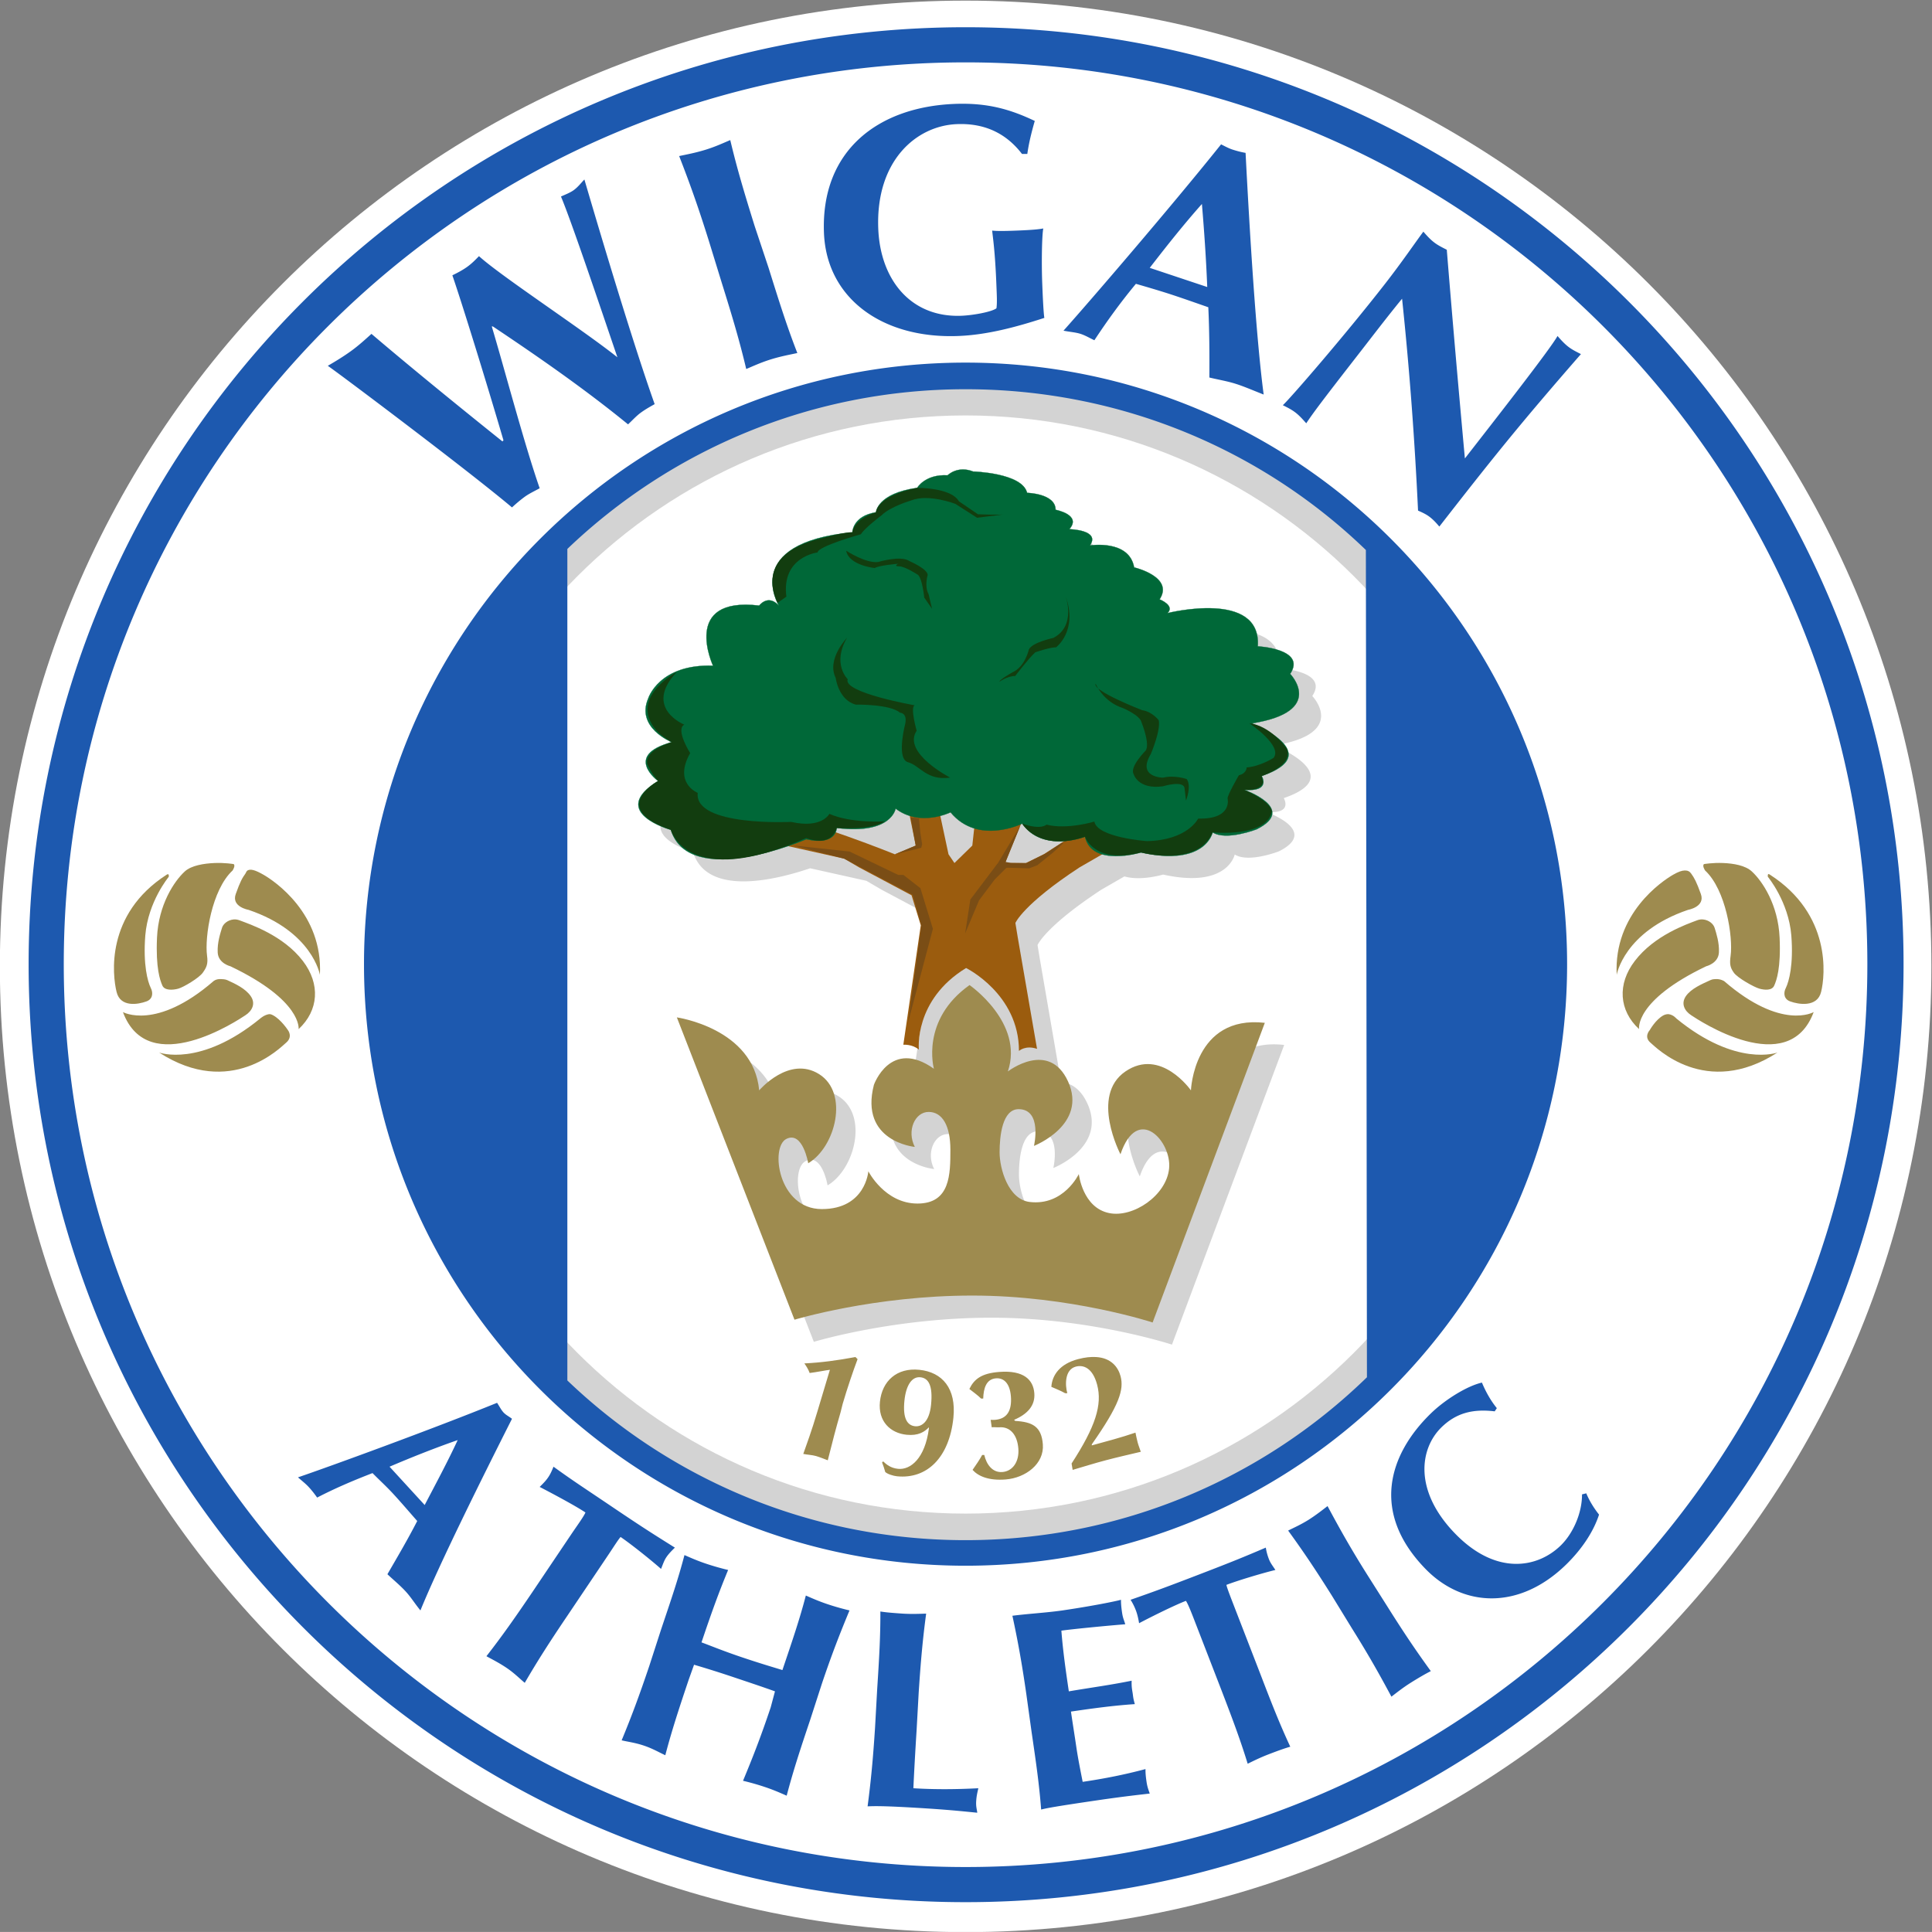
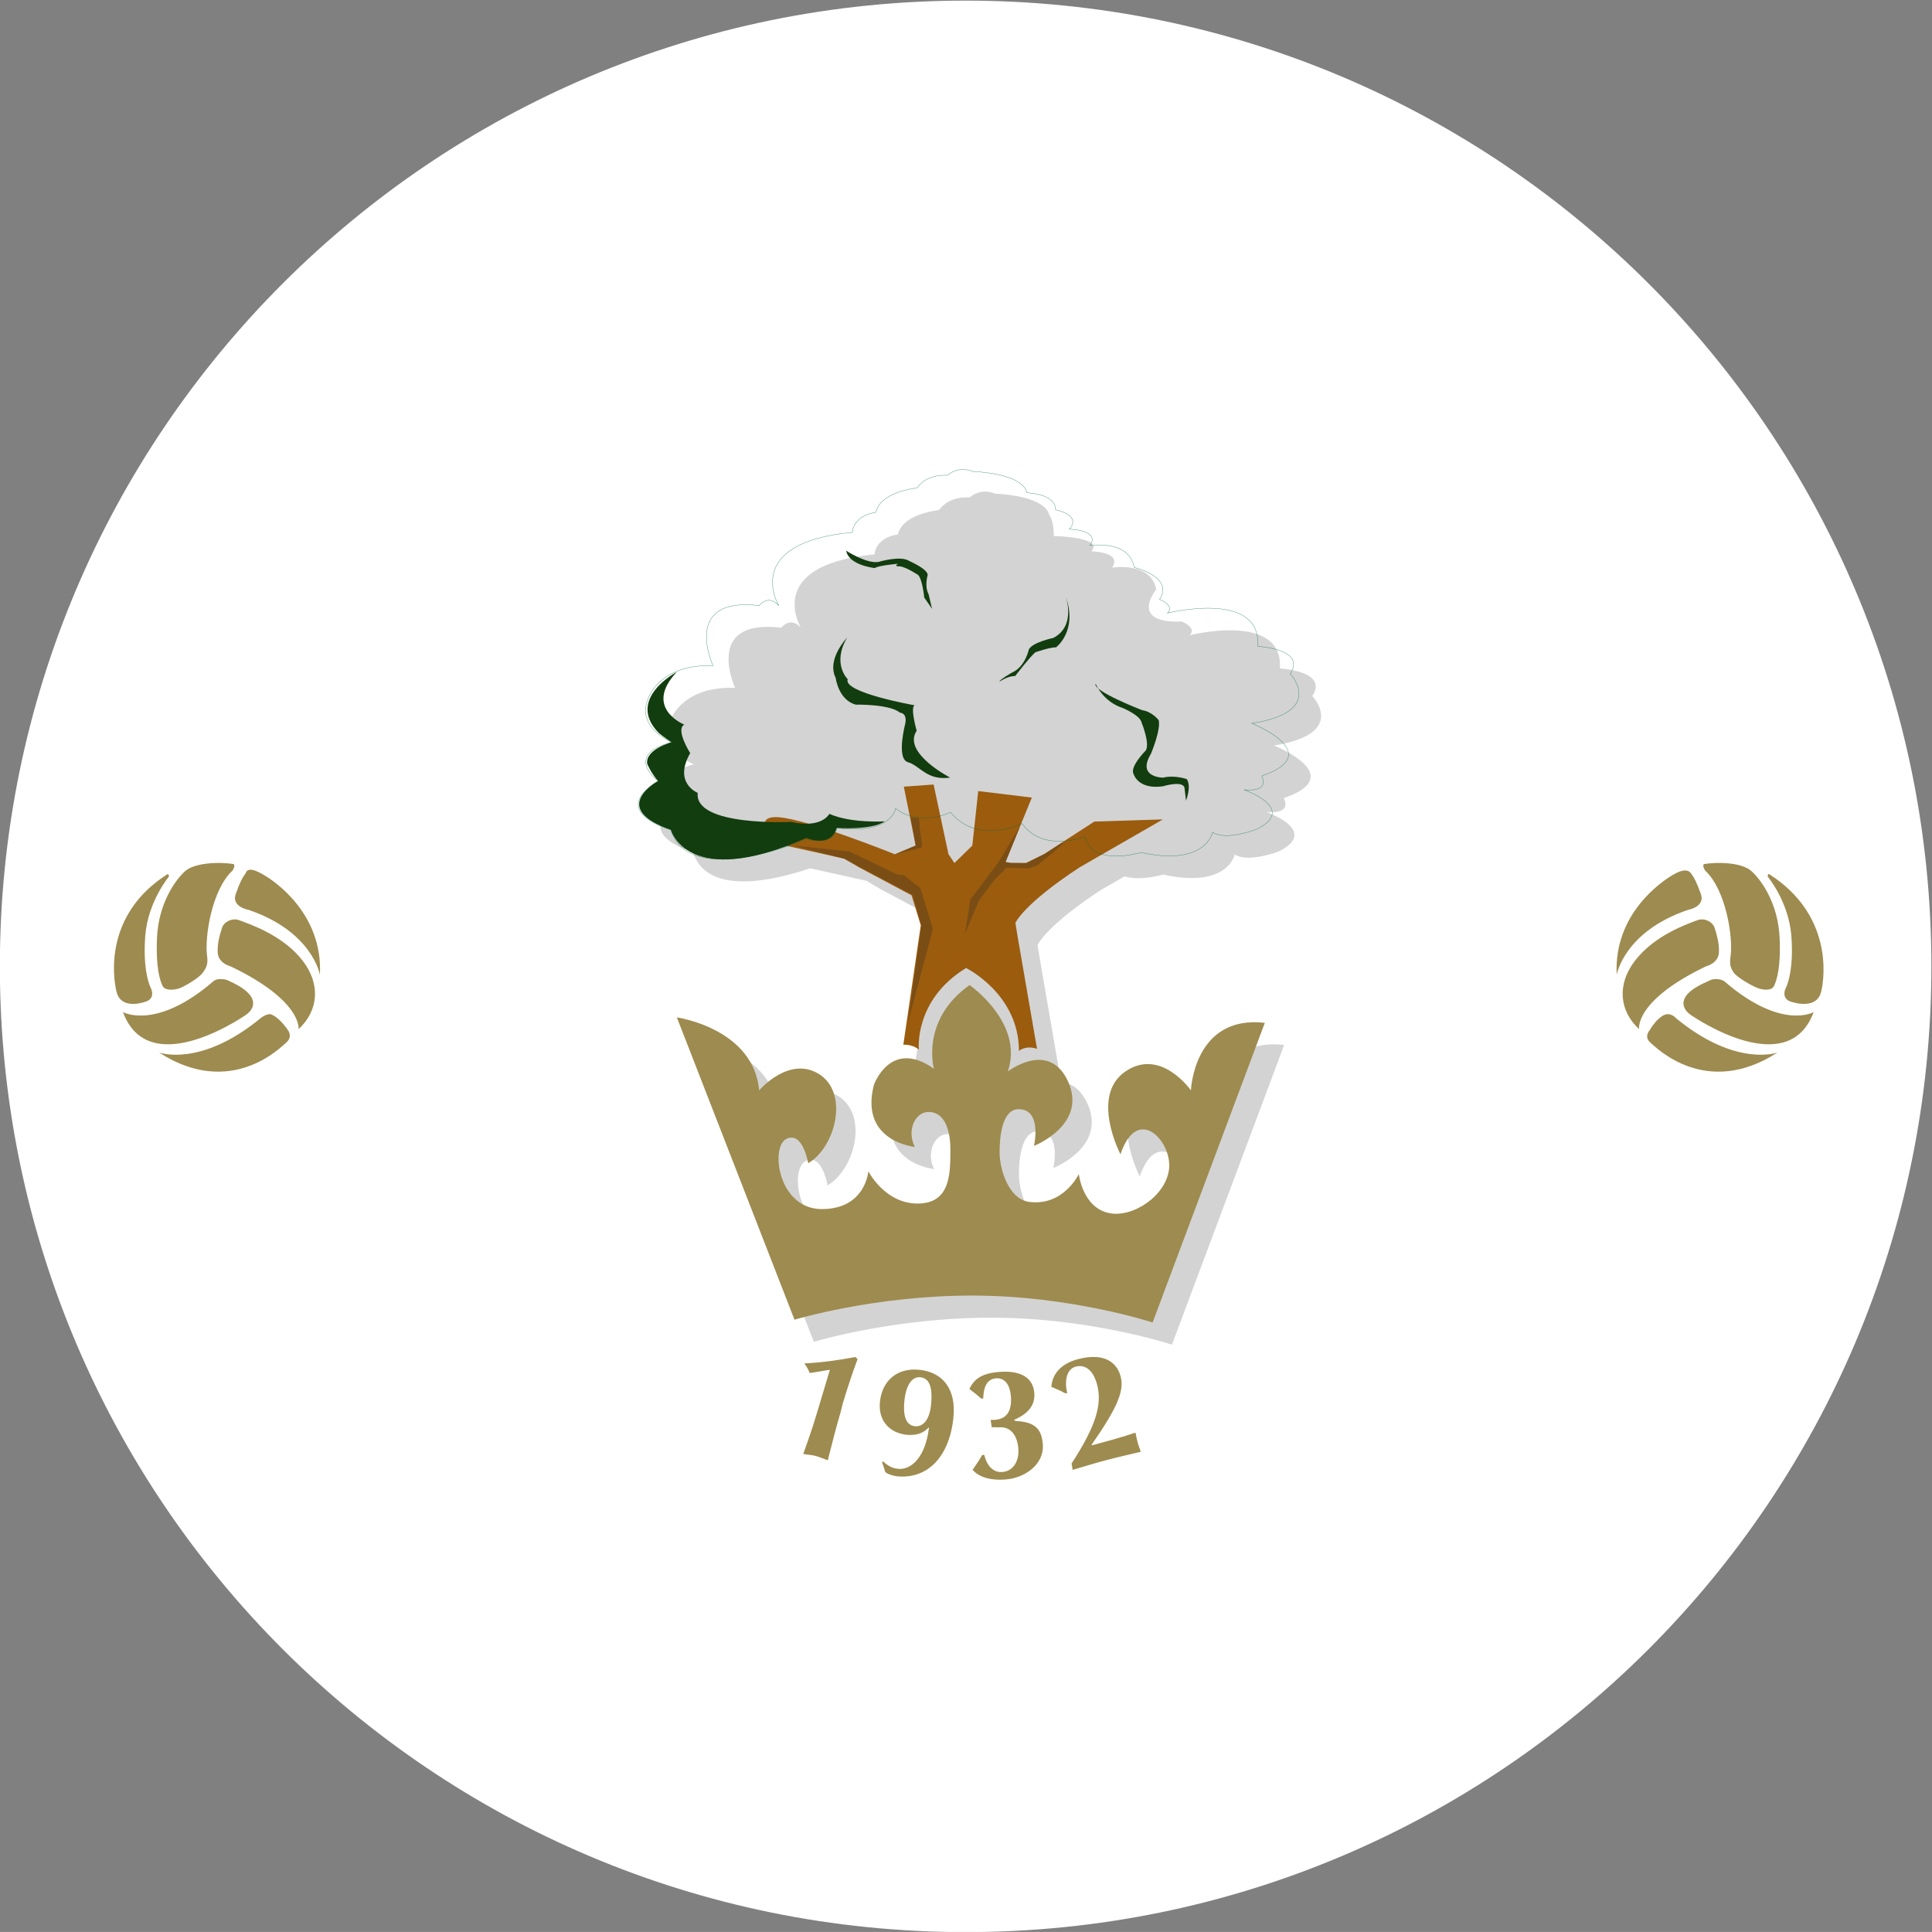
<svg xmlns="http://www.w3.org/2000/svg" width="933.347" height="933.333" viewBox="0 0 933.347 933.333">
  <rect x="0" y="0" width="933.347" height="933.333" fill="#808080" stroke="none" />
  <clipPath id="a">
    <path d="M0 1080h1080V0H0z" />
  </clipPath>
  <g clip-path="url(#a)" transform="matrix(1.333 0 0 -1.333 -253.327 1186.666)">
    <path fill="#fff" d="M890.005 540c0-193.304-156.7-350-350.009-350-193.3 0-350.001 156.696-350.001 350 0 193.294 156.701 350 350.001 350 193.309 0 350.009-156.706 350.009-350" />
-     <path fill="#d3d3d3" d="M539.994 755.872c-118.853 0-215.208-96.352-215.208-215.209 0-118.858 96.355-215.211 215.208-215.211 118.858 0 215.211 96.353 215.211 215.211 0 118.857-96.353 215.209-215.211 215.209m0-414.201c-109.903 0-198.993 89.092-198.993 198.992 0 109.903 89.09 198.997 198.993 198.997 109.918 0 199.002-89.094 199.002-198.997 0-109.9-89.084-198.992-199.002-198.992" />
-     <path fill="#1d59af" d="M509.103 306.192c.029-9.056-.412-16.691-1.158-28.168l-.771-13.892c-.738-11.48-1.515-19.572-2.701-28.553 2.253.059 4.906.3 21.608-.772 9.427-.612 14.467-1.192 18.135-1.543-.115 1.245-.523 2.1-.385 4.244.144 2.15.475 3.198.771 4.63-7.943-.42-15.854-.483-23.538 0 .24 5.336.676 13.254 1.158 20.837l.772 13.891c.75 11.486 1.493 19.583 2.701 28.554-2.268-.064-5.114-.207-8.489 0-3.387.232-5.869.416-8.103.772m87.204 4.244c-2.687-.722-11.265-2.391-21.222-3.858-6.002-.855-12.114-1.164-18.135-1.93 1.92-8.868 3.371-16.785 5.016-28.168l1.929-13.891c1.665-11.382 2.783-19.126 3.473-28.168 2.21.529 4.665 1.047 21.222 3.473 9.36 1.349 14.465 1.891 18.136 2.316-.381 1.195-.835 2.1-1.158 4.244-.314 2.13-.386 3.173-.386 4.631-7.69-2.061-15.139-3.509-22.766-4.631-.786 4.041-1.692 8.455-2.315 12.733-.637 4.362-1.311 8.461-1.929 12.734 7.719 1.131 15.331 2.187 23.152 2.701-.617 2.09-.608 2.761-.772 3.858-.203 1.334-.454 2.225-.386 4.631-7.657-1.557-13.961-2.372-22.766-3.858-1.095 7.415-2.117 14.503-2.7 21.993 3.049.455 15.364 1.703 23.151 2.315-.415 1.487-.849 2.11-1.157 4.245-.276 1.823-.405 3.375-.387 4.63m-158.203 16.206c-2.303-8.778-4.827-16.116-8.488-27.01l-4.245-13.12c-3.667-10.902-6.568-18.645-10.032-27.009 2.207-.539 4.887-.838 8.103-1.93 3.213-1.082 5.644-2.543 7.717-3.473 2.296 8.754 4.817 16.493 8.489 27.397l1.929 5.402a393 393 0 0 0 14.663-4.631c4.974-1.675 9.735-3.242 14.663-5.015l-1.544-5.789c-3.659-10.913-6.556-18.251-10.032-26.625a91 91 0 0 0 8.103-2.314c3.217-1.082 5.632-2.179 7.717-3.087 2.291 8.744 4.817 16.487 8.489 27.396l4.244 13.119c3.675 10.903 6.567 18.26 10.033 26.625-2.212.538-4.89 1.233-8.103 2.315-3.215 1.082-5.633 2.173-7.717 3.087-2.261-8.666-4.849-16.216-8.49-27.011-3.726 1.147-7.758 2.309-14.662 4.63-6.908 2.322-11.387 4.207-14.663 5.403 3.637 10.809 6.214 17.954 9.647 26.238a95 95 0 0 0-8.103 2.315c-3.208 1.082-5.64 2.178-7.718 3.087m210.681 2.701c-8.034-3.428-12.036-5.077-23.924-9.646-11.877-4.569-16.256-6.183-25.08-9.261.829-1.319 1.369-2.426 1.928-3.858.546-1.438.902-3.074 1.159-4.631 5.5 2.895 13.248 6.676 16.977 8.103.811-1.225 2.073-4.466 3.473-8.103l9.261-23.923c4.129-10.735 6.983-18.351 9.646-27.011 2.036 1.008 4.557 2.258 7.717 3.473 3.175 1.216 5.547 2.079 7.718 2.701-3.817 8.211-6.69 15.498-10.805 26.238l-9.261 23.924c-1.398 3.641-2.768 7.051-3.086 8.489 3.825 1.467 12.332 4.073 17.749 5.402-.834 1.324-1.755 2.411-2.315 3.859-.56 1.438-.892 2.718-1.157 4.244m22.38 15.049c-1.799-1.379-4.09-3.203-6.946-5.016-2.88-1.788-5.314-2.836-7.331-3.859 5.326-7.336 9.707-13.805 15.82-23.537l7.332-11.962c6.104-9.742 9.993-16.717 14.276-24.695 1.808 1.378 4.075 3.203 6.946 5.016 2.88 1.808 5.32 3.222 7.331 4.245-5.326 7.34-9.694 13.795-15.82 23.537l-7.331 11.576c-6.113 9.723-9.993 16.717-14.277 24.695m-280.521 14.277c-.601-1.448-1.071-2.594-1.93-3.859-.863-1.279-1.967-2.371-3.087-3.472 5.519-2.856 13.268-7.033 16.592-9.261-.554-1.368-2.825-4.491-5.016-7.717l-14.277-21.223c-6.445-9.525-11.022-16.003-16.592-23.151 1.988-1.103 4.524-2.353 7.332-4.245 2.815-1.897 4.815-3.975 6.559-5.402 4.552 7.831 8.997 14.785 15.435 24.309l14.276 21.223c2.191 3.235 4.054 6.249 5.017 7.331 3.411-2.312 10.458-7.87 14.663-11.575.605 1.447 1.063 2.964 1.929 4.244.865 1.284 1.968 2.366 3.087 3.472-7.408 4.634-11.431 7.154-21.994 14.277-10.546 7.135-14.425 9.57-21.994 15.049m-34.728 9.646c-3.638-7.854-7.868-15.697-11.961-23.537l-12.734 13.891c8.117 3.467 16.445 6.771 24.695 9.646m14.277 13.506c-23.179-9.407-60.36-22.989-72.156-27.011 1.476-1.313 2.747-2.267 3.858-3.472 1.122-1.206 2.123-2.5 3.087-3.859 6.518 3.389 13.056 6.162 20.065 8.875 2.514-2.555 4.873-4.688 7.331-7.332 3.006-3.245 5.949-6.718 8.875-10.032-3.391-6.611-7.142-12.97-10.804-19.293 2.102-1.977 4.608-4.055 6.56-6.174 1.947-2.1 3.311-4.387 5.402-6.945 6.986 17.108 21.931 47.13 33.184 69.455-1.052.834-2.175 1.327-3.087 2.314-.897.989-1.553 2.352-2.315 3.474m356.922 7.331c-5.395-1.226-13.379-6.181-18.522-11.19-15.458-15.048-21.715-36.012-1.929-56.335 13.526-13.898 33.86-15.072 50.933 1.543 6.027 5.883 10.066 12.281 11.962 18.135-1.778 2.263-3.439 4.852-4.63 7.717l-1.544-.386c.065-6.392-3.009-13.931-7.717-18.521-8.458-8.235-23.449-10.907-38.2 4.245-15.196 15.596-12.876 30.913-5.016 38.586 5.231 5.088 11.167 6.761 19.293 5.788l.771 1.157c-2.213 2.717-4.009 5.921-5.401 9.261M539.972 749.16c56.302 0 107.542-22.018 145.083-58.265l.387-299.814c-37.578-36.558-88.899-59.036-145.47-59.036-55.957 0-106.855 22.022-144.312 57.878v301.358c37.457 35.836 88.355 57.879 144.312 57.879m0 9.647c-120.41 0-218.012-97.603-218.012-218.012 0-120.392 97.602-218.011 218.012-218.011 120.39 0 218.012 97.619 218.012 218.011-.001 120.409-97.622 218.012-218.012 218.012m165.92 47.461c-3.364-4.508-7.409-10.575-13.891-18.908-14.695-18.858-34.476-41.67-37.043-43.988 1.631-.817 3.217-1.596 4.63-2.701 1.405-1.092 2.577-2.409 3.86-3.858 2.397 3.645 6.233 8.735 17.749 23.537 5.416 6.933 11.385 14.816 16.978 21.609 2.762-26.234 4.612-51.799 5.787-76.787 1.35-.596 2.941-1.294 4.245-2.315 1.325-1.02 2.381-2.185 3.473-3.473 19.163 24.6 28.871 36.771 51.319 62.51-1.62.822-3.232 1.606-4.629 2.701-1.418 1.102-2.659 2.483-3.86 3.858-2.578-4.675-22.123-29.676-33.569-44.374-2.332 25.438-4.515 50.414-6.56 75.629-1.62.825-3.227 1.606-4.631 2.701-1.418 1.088-2.668 2.486-3.858 3.859M625.633 816.3c.835-9.874 1.533-20.006 1.929-30.097l-20.836 6.946c6.171 7.986 12.269 15.673 18.907 23.151m-223.8 8.875c-1.326-1.404-2.411-2.814-3.858-3.858-1.242-.908-3.081-1.623-4.63-2.316 3.695-8.753 13.81-38.759 20.45-58.265-12.553 10.013-42.303 29.473-50.162 36.657-1.418-1.462-2.602-2.672-4.244-3.859-1.631-1.182-3.55-2.187-5.402-3.087 3.707-10.787 12.647-39.741 18.521-59.808l-.386-.386c-13.277 10.638-31.764 25.606-47.461 38.972-2.388-2.173-4.73-4.287-7.331-6.174-2.596-1.884-5.488-3.67-8.489-5.402 4.405-3.035 50.573-37.703 66.754-51.319 1.5 1.38 3 2.664 4.63 3.858 1.635 1.182 3.622 2.093 5.402 3.087-5.661 16.307-12.529 42.472-17.363 58.651h.385c17.055-11.391 33.602-22.92 49.005-35.499 1.505 1.382 2.983 3.053 4.63 4.244 1.631 1.189 3.239 2.093 5.016 3.087-9.052 25.43-22.765 72.226-25.467 81.417m230.746 12.733c-17.875-22.34-47.609-56.907-57.108-67.526 2.205-.46 4.364-.576 6.174-1.157 1.805-.584 3.274-1.507 5.016-2.315 4.612 7.017 9.558 13.831 15.048 20.45 4.005-1.158 7.606-2.21 11.577-3.472 4.863-1.566 9.838-3.344 14.662-5.016.405-8.496.434-17.121.386-25.467 3.237-.789 6.482-1.299 9.647-2.316 3.174-1.01 6.485-2.48 10.032-3.858-2.784 20.943-5.083 59.064-6.559 87.59-1.559.256-3.155.688-4.631 1.158s-2.84 1.233-4.244 1.929m-177.882 1.544c-2.428-1.002-5.129-2.306-8.875-3.473-3.749-1.165-7.082-1.765-9.647-2.315 3.763-9.637 6.889-18.335 10.804-30.869l4.631-15.049c3.92-12.524 6.489-21.195 8.874-31.254 2.434 1.005 5.131 2.298 8.875 3.472 3.756 1.17 7.076 1.751 9.647 2.315-3.756 9.628-6.503 18.341-10.419 30.87l-5.016 15.048c-3.915 12.526-6.485 21.198-8.874 31.255m81.416 13.119c-27.905-1.073-48.602-16.949-47.461-46.689.912-23.898 21.319-38.476 48.619-37.429 10.459.391 21.036 3.239 31.255 6.56-.304 1.751-.589 7.822-.773 12.733-.284 7.498-.105 17.197.387 19.679-1.53-.296-3.945-.552-9.646-.772-4.874-.19-7.328-.18-8.875 0 .197-2.218 1.07-7.419 1.543-20.064.14-3.399.29-6.22 0-8.103-1.848-1.363-8.693-2.547-12.734-2.701-18.282-.697-29.385 13.021-30.097 31.64-.94 24.594 13.825 37.26 28.554 37.815 10.806.422 18.293-3.977 23.537-10.804h1.93c.56 4.006 1.548 7.933 2.701 11.961-8.718 4.125-16.946 6.628-28.94 6.174m3.859 15.049c180.543 0 326.824-146.269 326.824-326.825 0-180.554-146.281-327.21-326.824-327.21-180.56 0-326.825 146.656-326.825 327.21 0 180.556 146.265 326.825 326.825 326.825m0 12.733c-187.648 0-339.558-151.922-339.558-339.558 0-187.638 151.91-339.944 339.558-339.944 187.627 0 339.943 152.306 339.943 339.944 0 187.636-152.316 339.558-339.943 339.558" />
    <path fill="#9e8b4f" d="M794.868 522.66c-.546.083-1.325-.082-1.93-.386-2.86-1.524-5.015-5.402-5.015-5.402s-2.322-2.431.385-4.63c1.764-1.457 19.913-20.276 45.917-3.473 0 0-14.87-5.507-36.656 12.348 0 0-1.063 1.294-2.701 1.543m16.978 12.733c-.61-.025-1.177-.05-1.929-.385-2.975-1.359-6.988-3.058-8.875-5.788-1.882-2.722-.507-5.378 1.929-6.946 2.475-1.64 35.219-23.558 44.374 1.157 0 0-11.623-6.814-32.413 11.191 0 0-1.258.847-3.086.771m-4.63 21.609c-.731.065-1.438-.039-2.316-.386-3.508-1.341-15.265-5.342-22.38-14.663-6.417-8.358-5.758-17.94 1.543-24.695 0 0-1.785 10.298 24.31 22.766 0 0 4.437 1.043 4.631 5.016.182 3.524-.961 6.974-1.544 8.875-.415 1.425-2.053 2.891-4.244 3.087m23.537 16.206c-.105-.314 0-.772 0-.772s7.486-8.968 8.489-21.222c.835-10.679-.872-16.707-1.93-18.908-1.126-2.126-.63-4.268 1.544-5.016 2.925-1.08 9.812-2.277 11.19 3.474 1.472 5.943 3.779 28.074-18.522 42.444-.523.358-.666.313-.771 0m-30.097 1.543c-1.051-.02-2.246-.402-4.245-1.543-3.967-2.282-21.602-14.089-20.45-36.271 0 0 2.613 15.633 25.852 23.537 0 0 6.36 1.087 4.63 5.789-1.595 4.431-2.346 5.76-3.472 7.331-.543.803-1.265 1.177-2.315 1.157m13.891 2.701c-3.776.164-6.946-.386-6.946-.386-.76-.593.386-2.315.386-2.315 7.583-7.041 10.165-24.133 9.261-30.869-.405-2.998-.206-4.258 1.157-6.173 1.339-1.906 7.359-5.263 9.261-5.788 1.902-.535 4.612-.767 5.402 1.157.821 1.875 2.434 6.265 1.93 17.364-.539 11.909-6.229 20.414-10.033 23.924-2.384 2.224-6.643 2.923-10.418 3.086" />
    <path fill="#d3d3d3" d="m527.926 499.71-6.137 1.462s7.659 3.093 11.588-.642c0 0-.663 6.523 3.416 14.233v-3.961c-3.329-8.598-1.286-15.941-1.286-15.941-15.718 11.199-21.739-5.813-21.739-5.813-5.304-20.61 14.83-22.506 14.83-22.506-2.986 5.842 0 12.674 5.011 12.674 4.906 0 7.892-4.898 7.892-13.649 0-8.872 0-19.553-11.937-19.553-11.859 0-17.795 9.677-17.795 9.677s-.992-11.684-16.869-11.684-18.789 22.535-12.835 25.444c5.933 2.933 7.902-8.829 7.902-8.829 9.933 5.881 14.842 25.43 3.978 32.29-10.916 6.866-21.751-5.881-21.751-5.881-2.051 22.526-29.835 26.468-29.835 26.468L484.99 403.92s28.778 8.747 64.39 8.747c35.711 0 65.4-9.755 65.4-9.755l40.67 108.609c-25.757 2.918-26.775-24.49-26.775-24.49s-10.903 15.646-23.746 6.87c-12.905-8.834-1.805-30.018-1.805-30.018 6.215 18.314 18.666 4.628 17.629-5.171-.955-9.785-13.04-17.923-21.696-16.148-9.683 1.916-12.625 8.679-12.625 8.679s-3.889-6.141-16.22-4.655c-7.786.935-10.884 12.124-10.884 17.956 0 5.882.965 15.747 6.972 15.68 8.587-.125 5.484-13.306 5.484-13.306s19.53 7.608 12.342 23.365c-6.929 15.134-21.802 3.618-21.802 3.618a20.5 20.5 0 0 1 1.023 4.864h3.69v2.962c1.544.713 3.851 1.245 6.861.346l-7.005 40.625-.83 5.012s2.717 6.69 23.211 20.131l8.269 4.752c6.021-1.749 14.025.678 14.025.678 23.465-5.206 25.964 7.278 25.964 7.278 4.975-3.18 15.998 1.131 15.998 1.131 14.952 7.493-4.617 14.295-4.617 14.295 9.953-.902 6.383 5.003 6.383 5.003 23.853 8.175-3.546 19.061-3.546 19.061 27.037 4.323 13.885 17.938 13.885 17.938 6.035 9.077-11.752 9.984-11.752 9.984 1.413 20.656-32.71 12.035-32.71 12.035 2.832 2.728-2.856 4.988-2.856 4.988-19.413-.75-9.244 11.581-9.244 11.581-1.786 10.214-16.007 7.944-16.007 7.944 3.912 5.683-7.479 5.905-7.479 5.905 4.627 5.218-13.639 5.534-13.639 5.534 0 5.902-1.649 7.635-1.649 7.635-1.78 7.268-19.559 7.714-19.559 7.714-5.692 2.27-9.252-1.354-9.252-1.354-8.192.45-11.029-4.548-11.029-4.548-14.583-2.039-14.937-8.849-14.937-8.849-8.53-1.37-8.53-7.261-8.53-7.261-40.554-3.862-26.674-26.561-26.674-26.561-3.925 4.306-7.114 0-7.114 0-28.455 3.401-16.727-21.795-16.727-21.795-19.553.681-23.47-11.802-23.47-11.802-4.629-10.672 8.539-15.895 8.539-15.895-17.781-4.769-4.984-14.075-4.984-14.075-18.497-11.344 4.632-17.701 4.632-17.701 5.077-16.387 30.271-10.052 42.447-5.908l20.396-4.543 5.389-3.164 18.994-10.105-.246-9.757-6.373-42.692c-.237.048 4.851-1.414 6.125-5.577" />
    <path fill="#9b5c0e" d="m565.88 510.097-7.025 40.615-.82 5.015s2.731 6.692 23.23 20.131l30.225 17.397-24.832-.784-18.341-11.856-6.465-3.165h-7.561l9.712 23.714-19.431 2.36-2.149-19.752-6.477-6.322-2.151 3.165-5.404 25.29-10.792-.785 4.315-21.348-7.548-3.157-5.394 2.371 5.394-2.371s-31.291 12.64-42.089 13.423c-10.78.794-1.082-9.475-1.082-9.475l24.819-5.536 5.404-3.169 18.986-10.098 3.341-10.873-6.323-43.294s3.243.279 5.635-1.77c0 0-1.91 17.965 17.103 29.578 0 0 19.168-9.383 19.168-30.052 0 0 2.383 2.206 6.552.748" />
-     <path fill="#006838" d="M534.533 595.835s-11.029-5.444-19.911 1.354c0 0-1.43-9.529-21.343-7.024 0 0 0-6.593-11.034-4.092 0 0-42.317-18.386-49.079 3.406 0 0-23.114 6.356-4.617 17.698 0 0-12.805 9.312 4.974 14.069 0 0-13.161 5.233-8.535 15.892 0 0 3.916 12.5 23.471 11.812 0 0-11.733 25.199 16.724 21.795 0 0 3.194 4.313 7.111 0 0 0-13.875 22.698 26.675 26.551 0 0 0 5.898 8.544 7.266 0 0 .346 6.81 14.93 8.853 0 0 2.846 4.993 11.021 4.546 0 0 3.568 3.626 9.258 1.369 0 0 17.778-.461 19.554-7.727 0 0 10.32-.231 10.32-6.135 0 0 9.604-1.813 4.979-7.031 0 0 11.385-.224 7.467-5.9 0 0 14.228 2.262 16.023-7.949 0 0 14.579-3.398 9.228-11.581 0 0 5.708-2.262 2.857-4.99 0 0 34.142 8.628 32.719-12.033 0 0 17.784-.909 11.748-9.986 0 0 13.157-13.62-13.876-17.931 0 0 27.384-10.905 3.551-19.073 0 0 3.561-5.898-6.401-4.982 0 0 19.572-6.823 4.621-14.311 0 0-11.015-4.308-15.998-1.139 0 0-2.494-12.478-25.965-7.278 0 0-17.802-5.429-20.282 5.693 0 0-15.293-5.905-22.767 4.757 0 0-16.005-7.939-25.967 4.101" />
    <path fill="none" stroke="#006838" stroke-width=".091" d="M534.533 595.835s-11.029-5.444-19.911 1.354c0 0-1.43-9.529-21.343-7.024 0 0 0-6.593-11.034-4.092 0 0-42.317-18.386-49.079 3.406 0 0-23.114 6.356-4.617 17.698 0 0-12.805 9.312 4.974 14.069 0 0-13.161 5.233-8.535 15.892 0 0 3.916 12.5 23.471 11.812 0 0-11.733 25.199 16.724 21.795 0 0 3.194 4.313 7.111 0 0 0-13.875 22.698 26.675 26.551 0 0 0 5.898 8.544 7.266 0 0 .346 6.81 14.93 8.853 0 0 2.846 4.993 11.021 4.546 0 0 3.568 3.626 9.258 1.369 0 0 17.778-.461 19.554-7.727 0 0 10.32-.231 10.32-6.135 0 0 9.604-1.813 4.979-7.031 0 0 11.385-.224 7.467-5.9 0 0 14.228 2.262 16.023-7.949 0 0 14.579-3.398 9.228-11.581 0 0 5.708-2.262 2.857-4.99 0 0 34.142 8.628 32.719-12.033 0 0 17.784-.909 11.748-9.986 0 0 13.157-13.62-13.876-17.931 0 0 27.384-10.905 3.551-19.073 0 0 3.561-5.898-6.401-4.982 0 0 19.572-6.823 4.621-14.311 0 0-11.015-4.308-15.998-1.139 0 0-2.494-12.478-25.965-7.278 0 0-17.802-5.429-20.282 5.693 0 0-15.293-5.905-22.767 4.757 0 0-16.005-7.939-25.967 4.101z" />
    <g fill="#123d0f">
      <path d="M435.315 646.685s-18.504-9.731-6.617-22.004c0 0 2.258-1.997 4.825-3.435 0 0-9.703-2.598-8.928-7.861 0 0 1.464-3.46 3.953-6.208 0 0-18.168-9.867 4.618-17.698 0 0 5.857-22.052 49.079-2.967 0 0 8.831-3.806 11.033 3.643 0 0 12.735-.917 17.402 2.395 0 0-12.27-.777-20.06 2.724 0 0-2.726-5.452-13.825-2.922 0 0-35.237-1.751-33.886 10.522 0 0-8.957 3.508-2.731 14.406 0 0-5.447 8.576-2.135 10.32 0 0-15.001 6.041-2.728 19.085M497.037 659.118s-7.526-7.768-4.132-14.567c0 0 .965-7.997 7.278-9.697 0 0 12.379.236 16.015-2.918 0 0 2.672 0 1.943-3.881 0 0-3.116-11.798.461-13.855.152-.09.311-.162.5-.21 4.366-1.204 6.797-6.793 15.29-5.584 0 0-17.469 8.978-12.135 16.989 0 0-2.427 8.489-.729 9.222 0 0-26.191 4.605-24.26 9.454 0 0-5.822 5.586-.231 15.047M576.165 674.363s4.173-10.928-4.414-15.349c0 0-7.536-1.556-8.834-4.161 0 0-1.308-6.23-5.982-8.32 0 0-4.68-2.6-4.68-3.378 0 0 2.856 2.08 5.723 2.08 0 0 4.939 6.501 7.274 8.587 0 0 5.196 1.814 7.536 1.814 0 0 8.066 5.976 3.377 18.727M596.983 633.613s6.252-2.605 6.769-5.203c0 0 3.106-7.546 1.557-10.141 0 0-5.972-5.982-4.424-8.585 0 0 1.559-5.717 10.672-4.417 0 0 7.54 2.333 7.797-.786l.511-4.42s2.084 5.206.27 7.809c0 0-4.42 1.551-8.578.52 0 0-9.63 0-4.428 8.579 0 0 3.647 8.578 2.855 12.226 0 0-2.334 3.11-5.973 3.634 0 0-18.207 7.027-16.9 9.618 0 0 2.601-6.499 9.872-8.834M508.338 686.554s8.166 2.504 11.312.317c0 0 6.596-2.838 6.596-5.03 0 0-1.252-4.089.317-6.907l1.264-5.345-2.833 4.079s-.632 6.6-2.207 8.173c0 0-4.708 3.143-6.911 3.143-2.195 0-.313.933-.313.933s-7.225-.62-8.477-1.567c0 0-9.432.947-10.373 6.284 0 0 7.232-4.717 11.625-4.08" />
-       <path d="M471.903 671.792s-9.431 16.02 13.192 22.613c0 0 11.421 3.276 13.873 2.891 0 0 .177 4.545 8.544 7.266 0 0 .121 5.872 14.93 8.853 0 0 12.293.152 15.12-4.87l6.913-4.711s8.788-.319 9.729 0l-10.044-1.259-7.855 5.024s-9.743 3.773-16.027 1.259c0 0-7.545-2.205-10.682-5.343 0 0-6.28-4.713-7.54-6.908 0 0-15.708-4.4-15.708-6.595 0 0-13.193-1.573-11.311-16.027zM560.5 591.734s5.959-10.402 22.767-4.757c0 0 3.324-10.093 20.282-5.683 0 0 20.533-5.585 25.965 7.275 0 0 19.366-1.985 21.46 7.5 0 0 .275 3.444-10.083 7.943 0 0 5.996-.721 6.932 2.738l-.531 2.244s11.849 3.736 9.026 10.018c0 0-5.664 8.158-13.522 9.106 0 0 12.26-8.17 8.8-12.575 0 0-5.013-3.139-9.741-3.448 0 0 0-2.199-2.827-2.832 0 0-4.385-7.545-4.077-8.476 0 0 1.872-7.543-10.681-7.235 0 0-3.773-7.849-18.545-8.16 0 0-18.03 1.261-19.067 7.078 0 0-9.827-3.003-17.368-1.112 0 0-1.862-2.063-8.79.376" />
    </g>
    <g fill="#7a4d15">
      <path d="m477.55 583.813 18.463-4.793 24.764-13.092 3.191-11.157-4.824-35.069 8.997 33.892-4.532 14.739-6.161 4.805h-1.886l-17.597 8.472zM514.366 580.614l7.548 3.157-1.814 10.124 2.977-.158.49-5.149.67-4.303-.328-1.329zM559.709 590.748l-8.954-14.915 7.786-.169 4.482-.164 2.982 1.168 5.567 4.486 3.995 3.631-.757-.056-5.935-3.873-6.908-3.452-5.587.084-1.818.332-.049-.004.221.666z" />
      <path d="m551.474 577.143-9.768-12.92-1.888-12.295 5.044 11.984 5.667 7.561 4.732 4.724" />
    </g>
    <path fill="#9e8b4f" d="m477.977 411.943-42.634 109.563s27.779-3.927 29.837-26.447c0 0 10.828 12.737 21.739 5.871 10.874-6.85 5.956-26.404-3.966-32.285 0 0-1.963 11.762-7.902 8.828-5.956-2.904-3.042-25.439 12.831-25.439 15.874 0 16.862 13.701 16.862 13.701s5.955-11.698 17.809-11.698c11.921 0 11.921 10.685 11.921 19.544 0 8.765-2.979 13.662-7.869 13.662-5.026 0-8.013-6.836-5.026-12.674 0 0-20.123 1.887-14.821 22.492 0 0 6.011 17.011 21.746 5.828 0 0-4.952 17.658 12.919 30.331 0 0 19.807-13.682 13.883-31.306 0 0 14.879 11.516 21.807-3.614 7.174-15.765-12.346-23.369-12.346-23.369s3.102 13.185-5.485 13.315c-6.017.068-6.972-9.803-6.972-15.674 0-5.843 3.098-17.021 10.889-17.957 12.341-1.495 17.826 10.107 17.826 10.107s1.337-12.205 11.015-14.14c8.66-1.771 20.73 6.364 21.7 16.147 1.032 9.804-11.419 23.505-17.623 5.172 0 0-11.112 21.199 1.794 30.013 12.852 8.781 23.741-6.855 23.741-6.855s1.027 27.393 26.781 24.479l-40.661-108.599s-29.704 9.755-65.396 9.755c-35.618 0-64.399-8.751-64.399-8.751M287.46 522.66c-1.634-.249-3.087-1.543-3.087-1.543-21.804-17.855-36.657-12.348-36.657-12.348 25.992-16.803 44.143 2.016 45.918 3.473 2.701 2.199.772 4.63.772 4.63s-2.53 3.878-5.403 5.402c-.605.304-.998.469-1.543.386m-17.364 12.733c-1.823.076-2.7-.771-2.7-.771-20.802-18.005-32.799-11.191-32.799-11.191 9.16-24.715 41.904-2.797 44.374-1.157 2.429 1.568 3.828 4.224 1.929 6.946-1.878 2.73-5.512 4.429-8.488 5.788-.753.335-1.708.36-2.316.385m4.631 21.609c-2.192-.196-3.836-1.662-4.245-3.087-.576-1.901-1.734-5.351-1.543-8.875.178-3.973 4.63-5.016 4.63-5.016 26.091-12.468 24.695-22.766 24.695-22.766 7.283 6.755 7.955 16.337 1.544 24.695-7.107 9.321-19.268 13.322-22.766 14.663-.878.347-1.585.451-2.315.386m-24.309 16.206c-22.285-14.37-19.6-36.501-18.136-42.444 1.372-5.751 7.873-4.554 10.804-3.474 2.164.748 2.655 2.89 1.543 5.016-1.058 2.201-2.766 8.229-1.929 18.908 1.001 12.254 8.489 21.222 8.489 21.222s.288 1.488-.771.772m29.325 1.543c-.371-.214-.501-.756-.772-1.157-1.136-1.571-1.888-2.9-3.472-7.331-1.733-4.702 4.63-5.789 4.63-5.789 23.237-7.904 25.852-23.537 25.852-23.537 1.142 22.182-16.475 33.989-20.45 36.271-2.986 1.711-4.674 2.187-5.788 1.543m-11.962 2.701c-3.775-.163-8.419-.862-10.804-3.086-3.806-3.51-9.487-12.015-10.032-23.924-.5-11.099 1.117-15.489 1.929-17.364.794-1.924 3.885-1.692 5.788-1.157 1.906.525 7.548 3.882 8.875 5.788 1.362 1.915 1.968 3.175 1.543 6.173-.897 6.736 1.68 23.828 9.261 30.869 0 0 1.143 1.722.386 2.315 0 0-3.171.55-6.946.386M523.607 391.081c2.924-.306 4.583-2.957 3.859-10.032-.613-5.933-3.268-7.974-5.788-7.717-2.75.281-4.531 2.7-3.859 9.261.577 5.601 2.691 8.804 5.788 8.488m28.554 1.93c-6.378-.494-9.06-2.563-10.804-6.174 1.418-1.146 3.048-2.252 4.244-3.473h.772c.109 3.77 1.128 7.065 4.63 7.331 2.698.213 5.016-1.629 5.403-6.559.386-5.049-1.302-8.138-5.788-8.489-.517-.035-.97-.015-1.544 0l.386-2.701c.864.123 1.78-.059 2.701 0 4.019.322 6.564-2.782 6.945-7.718.371-4.811-2.106-8.207-5.787-8.488-3.618-.287-5.774 2.76-6.56 6.174h-.772c-.909-1.725-2.276-3.663-3.473-5.402 2.022-2.239 5.753-3.957 11.962-3.473 7.232.559 14.06 5.653 13.505 12.733-.497 6.516-3.818 8.119-10.032 8.489l-.386.386c4.872 2.085 7.684 5.176 7.331 9.647-.371 4.871-3.827 8.408-12.733 7.717m-28.94.771c-8.143.84-13.505-4.056-14.277-11.575-.735-7.174 3.853-11.369 9.647-11.962 4.241-.435 6.487 1.036 8.103 2.701v-.386c-1.413-10.943-6.717-15.132-11.19-14.663-2.634.267-4.186 1.545-5.402 2.702l-.386-.386c.458-1.186.868-2.361 1.158-3.473.849-.776 2.867-1.39 4.244-1.544 10.836-1.101 18.968 6.743 20.451 21.223 1.083 10.572-3.98 16.514-12.348 17.363m64.053 4.631c-1.854.108-3.983-.088-6.56-.771-6.522-1.728-9.356-5.72-9.646-10.034 1.762-.765 3.207-1.322 5.017-2.314h.771c-.811 2.835-1.033 8.555 3.087 9.646 2.847.751 6.125-.572 7.717-6.559 1.921-7.248-.581-15.2-9.261-28.554l.387-2.315c3.979 1.171 7.952 2.416 11.961 3.472 4.178 1.107 8.522 2.084 12.733 3.087-.376 1.191-.839 2.263-1.157 3.473-.323 1.211-.507 2.253-.772 3.473-5.133-1.769-10.6-3.188-15.82-4.63v.385c10.03 14.307 11.701 19.859 10.418 24.696-.843 3.175-3.314 6.62-8.875 6.945m-87.204 0c-6.668-1.24-12.175-1.982-18.522-2.315.521-.69 1.474-2.159 1.93-3.473 2.301.267 6.098 1.039 7.331 1.157l-4.63-15.434c-1.778-6.047-4.03-12.317-5.016-15.048 1.471-.307 3.192-.358 4.63-.773 1.438-.425 2.84-1.009 4.244-1.543 1.918 7.554 2.92 11.525 4.631 17.364l.772 3.087c1.616 5.518 3.788 11.936 5.401 16.207z" />
  </g>
</svg>